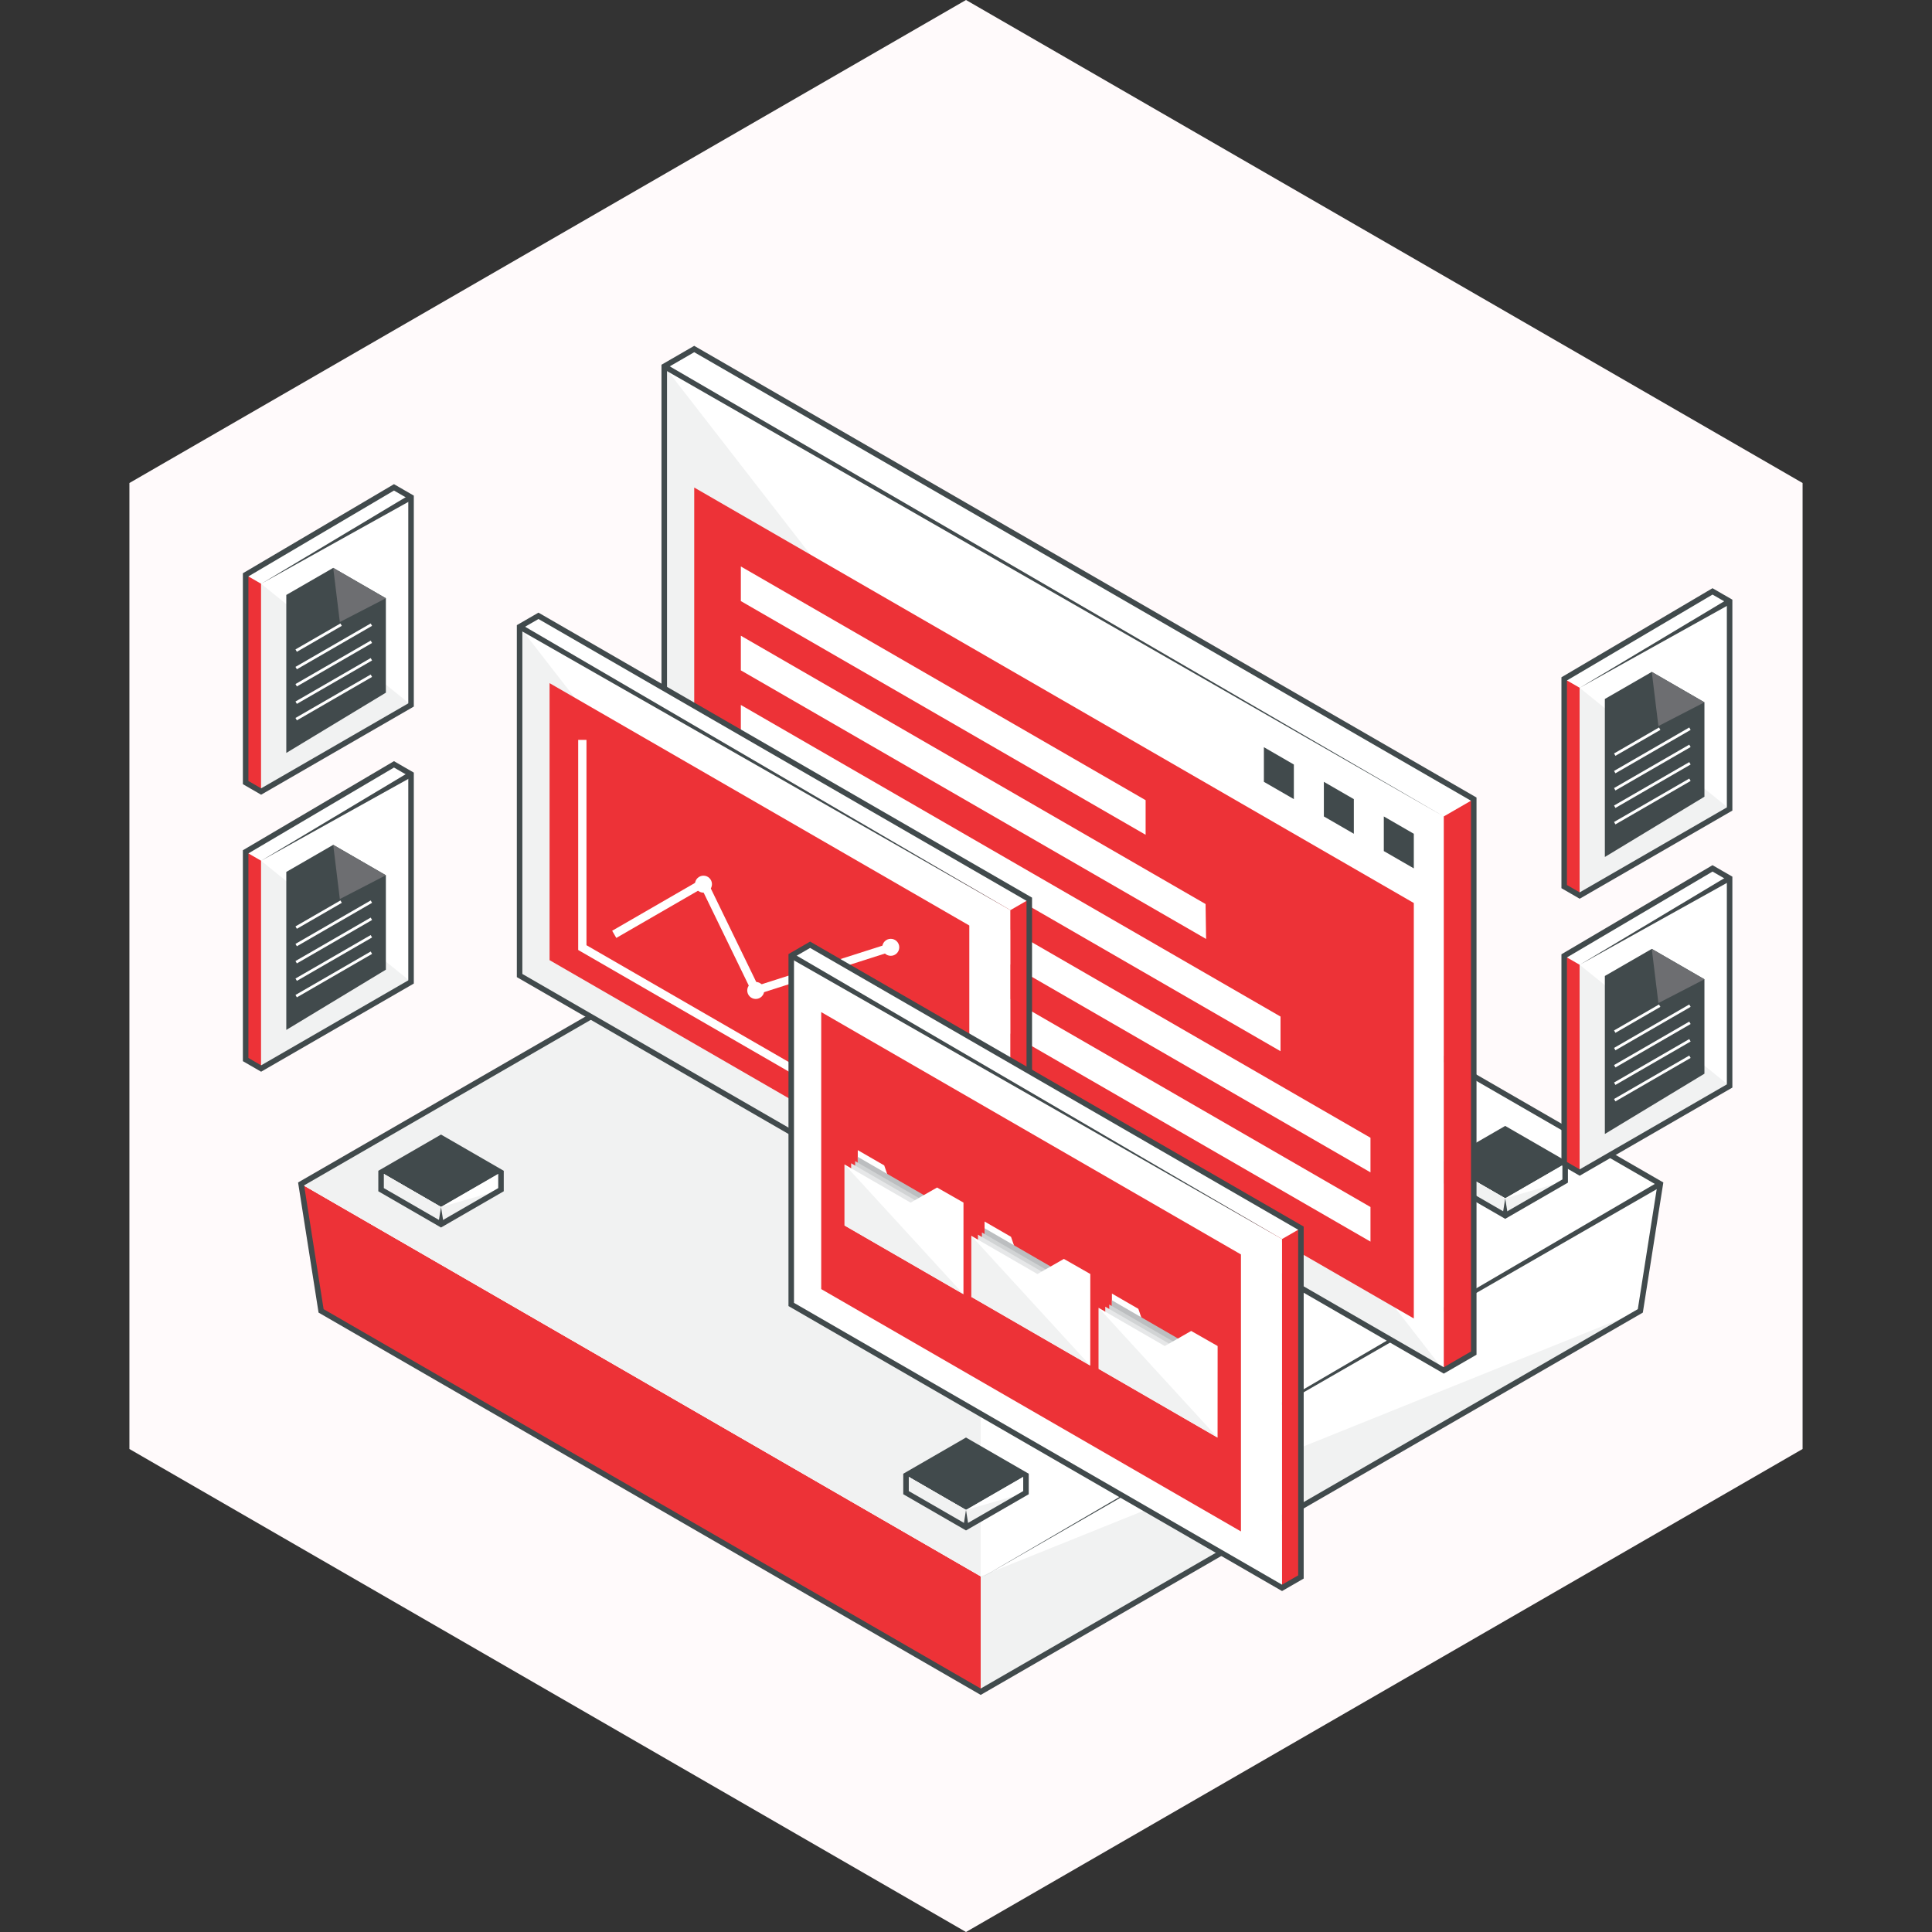
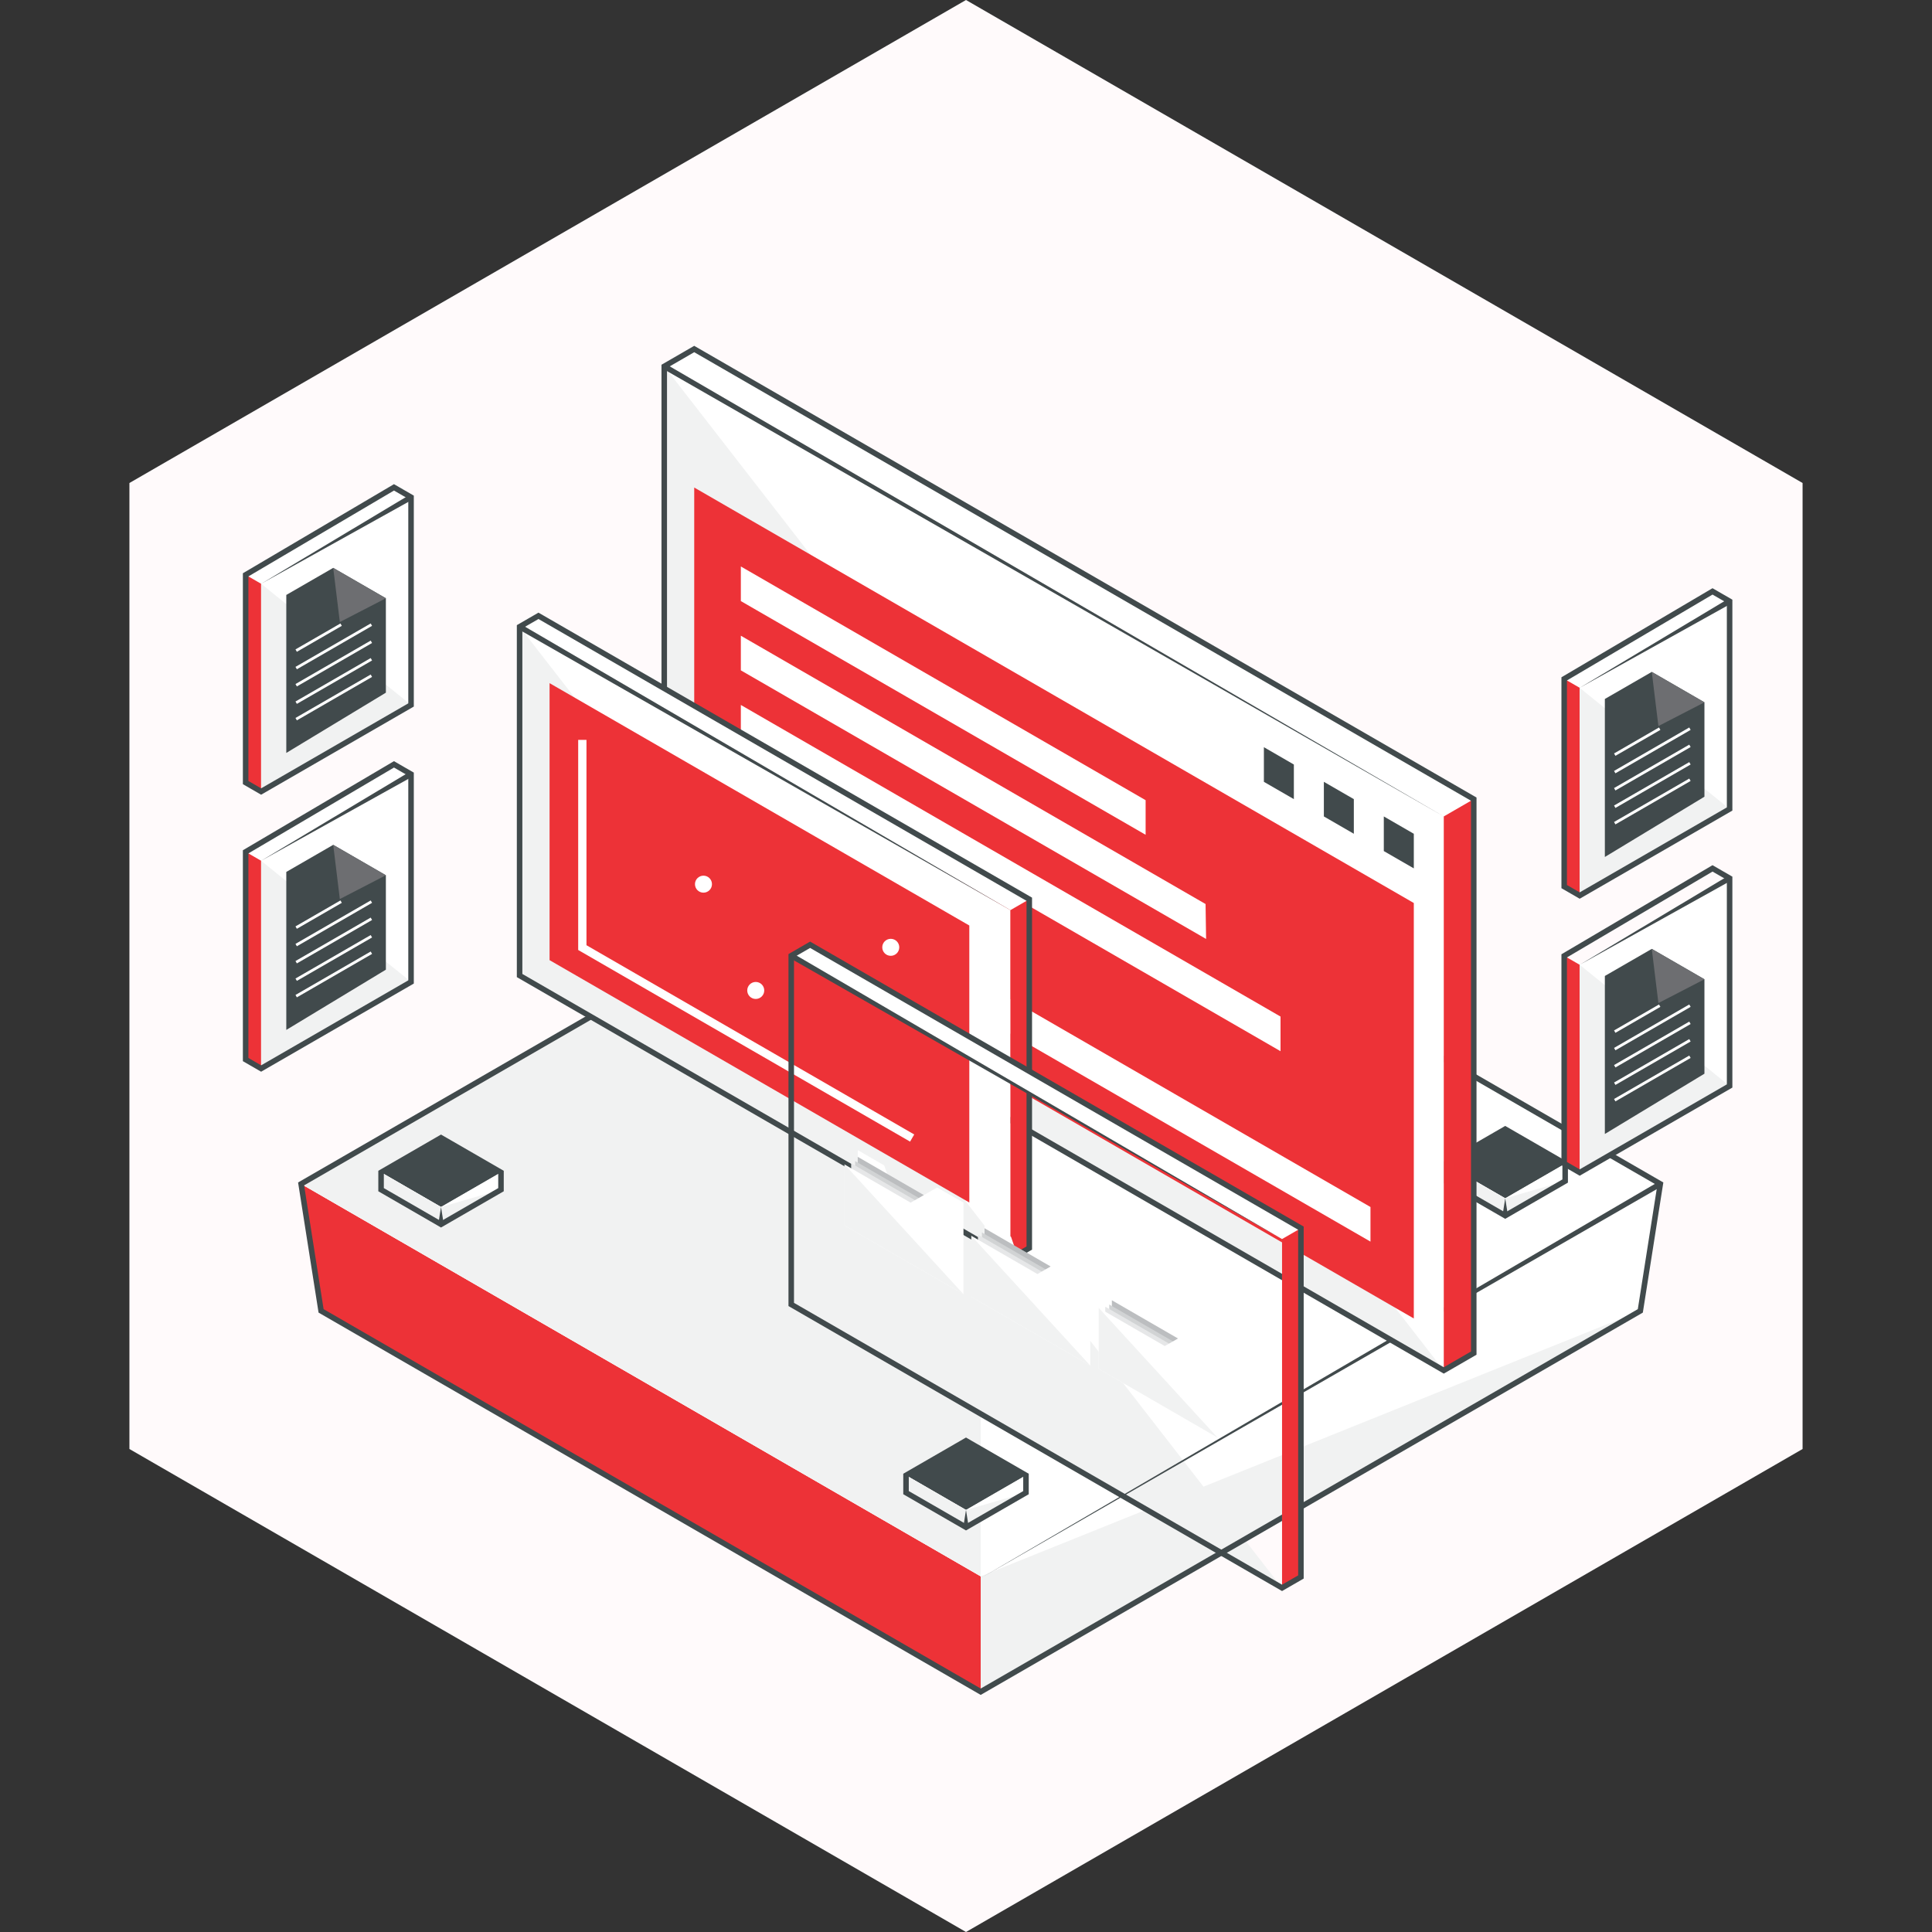
<svg xmlns="http://www.w3.org/2000/svg" id="Layer_1" data-name="Layer 1" viewBox="0 0 700 700">
  <rect x="0" y="0" width="700" height="700" fill="#333333" stroke="none" />
  <defs>
    <style>.cls-1{fill:#fffafb;}.cls-2{fill:#fff;}.cls-3{fill:#ed3237;}.cls-4{fill:#f1f2f2;}.cls-5{fill:#414a4c;}.cls-6{fill:#6d6e71;}.cls-7{fill:#bcbec0;}.cls-8{fill:#d1d3d4;}.cls-9{fill:#e6e7e8;}</style>
  </defs>
  <title>illustration</title>
  <polygon class="cls-1" points="653.11 525 653.11 175 350 0 46.89 175 46.89 525 350 700 653.11 525" />
  <polygon class="cls-2" points="601.56 428.96 594.32 474.95 355.33 612.95 116.34 474.95 109.1 428.96 601.56 428.96" />
  <polygon class="cls-3" points="355.33 571.13 355.33 612.95 116.34 474.95 109.1 428.96 355.33 571.13" />
  <polygon class="cls-2" points="109.1 428.96 355.33 286.78 601.56 428.96 355.33 571.13 109.1 428.96" />
  <polygon class="cls-4" points="594.32 474.95 355.33 571.13 355.33 612.95 594.32 474.95" />
  <polygon class="cls-2" points="148.93 280.51 148.93 355.78 94.61 387.14 94.61 311.87 148.93 280.51" />
  <polygon class="cls-2" points="89 383.9 94.61 387.14 94.61 311.87 148.93 280.51 142.74 276.94 89 308.63 89 383.9" />
  <polygon class="cls-3" points="89 308.63 94.61 311.87 94.61 387.14 89 383.9 89 308.63" />
  <polygon class="cls-2" points="148.93 280.51 94.61 311.87 147.81 279.86 148.93 280.51" />
  <polygon class="cls-4" points="94.61 311.87 148.93 355.78 94.61 387.14 94.61 311.87" />
  <polygon class="cls-5" points="142.74 276.94 142.24 276.08 88 308.06 88 384.48 94.61 388.3 149.93 356.36 149.93 279.93 142.74 275.78 142.24 276.08 142.74 276.94 142.24 277.8 147.93 281.09 147.93 355.2 94.61 385.99 90 383.32 90 309.2 143.25 277.8 142.74 276.94 142.24 277.8 142.74 276.94" />
  <polygon class="cls-5" points="103.73 315.92 103.73 373.16 139.81 351.33 139.81 317.12 120.73 306.1 103.73 315.92" />
  <polygon class="cls-6" points="120.73 306.1 123.13 325.74 139.81 317.12 120.73 306.1" />
  <polyline class="cls-2" points="107.56 336.52 123.85 327.11 123.35 326.25 107.06 335.65" />
  <polyline class="cls-2" points="107.56 342.85 134.81 327.11 134.31 326.25 107.06 341.98" />
  <polyline class="cls-2" points="107.56 349.06 134.81 333.33 134.31 332.46 107.06 348.2" />
  <polyline class="cls-2" points="107.56 355.39 134.81 339.66 134.31 338.79 107.06 354.53" />
  <polyline class="cls-2" points="107.56 361.36 134.81 345.62 134.31 344.75 107.06 360.49" />
  <polygon class="cls-5" points="149.43 281.38 94.61 311.87 148.43 279.64 149.43 281.38" />
  <polygon class="cls-2" points="148.93 180.15 148.93 255.42 94.61 286.78 94.61 211.51 148.93 180.15" />
  <polygon class="cls-2" points="89 283.54 94.61 286.78 94.61 211.51 148.93 180.15 142.74 176.58 89 208.27 89 283.54" />
  <polygon class="cls-3" points="89 208.27 94.61 211.51 94.61 286.78 89 283.54 89 208.27" />
  <polygon class="cls-2" points="148.93 180.15 94.61 211.51 147.81 179.5 148.93 180.15" />
  <polygon class="cls-4" points="94.61 211.51 148.93 255.42 94.61 286.78 94.61 211.51" />
  <polygon class="cls-5" points="142.74 176.58 142.24 175.72 88 207.7 88 284.12 94.61 287.94 149.93 256 149.93 179.57 142.74 175.42 142.24 175.72 142.74 176.58 142.24 177.44 147.93 180.73 147.93 254.84 94.61 285.63 90 282.96 90 208.84 143.25 177.44 142.74 176.58 142.24 177.44 142.74 176.58" />
  <polygon class="cls-5" points="103.73 215.56 103.73 272.8 139.81 250.97 139.81 216.76 120.73 205.75 103.73 215.56" />
  <polygon class="cls-6" points="120.73 205.75 123.13 225.38 139.81 216.76 120.73 205.75" />
  <polyline class="cls-2" points="107.56 236.16 123.85 226.75 123.35 225.89 107.06 235.29" />
  <polyline class="cls-2" points="107.56 242.49 134.81 226.75 134.31 225.89 107.06 241.62" />
  <polyline class="cls-2" points="107.56 248.71 134.81 232.97 134.31 232.1 107.06 247.84" />
  <polyline class="cls-2" points="107.56 255.03 134.81 239.3 134.31 238.43 107.06 254.17" />
  <polyline class="cls-2" points="107.56 261 134.81 245.26 134.31 244.39 107.06 260.13" />
  <polygon class="cls-5" points="149.43 181.02 94.61 211.51 148.43 179.28 149.43 181.02" />
  <polygon class="cls-4" points="286.68 346.25 464.51 575.31 286.68 472.63 286.68 346.25" />
  <polygon class="cls-5" points="602.06 429.82 355.33 571.78 601.06 428.09 602.06 429.82" />
  <polygon class="cls-4" points="355.33 286.78 355.33 518.63 355.33 571.13 109.1 428.96 355.33 286.78" />
  <polygon class="cls-5" points="138.07 424.77 159.79 437.32 181.52 424.77 159.79 412.23 138.07 424.77" />
  <polygon class="cls-2" points="138.07 424.77 138.07 431.05 159.79 443.59 181.52 431.05 181.52 424.77 159.79 437.32 138.07 424.77" />
  <polygon class="cls-4" points="138.07 424.77 138.07 431.05 159.79 443.59 181.52 431.05 159.79 437.32 138.07 424.77" />
  <polygon class="cls-5" points="159.79 412.23 159.29 411.36 137.07 424.2 137.07 431.62 159.79 444.75 182.52 431.62 182.52 424.2 159.79 411.07 159.29 411.36 159.79 412.23 159.29 413.1 180.52 425.35 180.52 430.47 159.79 442.44 139.07 430.47 139.07 425.35 160.29 413.1 159.79 412.23 159.29 413.1 159.79 412.23" />
  <polygon class="cls-5" points="158.79 443.59 159.79 437.32 160.79 443.59 158.79 443.59" />
  <polygon class="cls-5" points="328.27 534.54 350 547.09 371.73 534.54 350 522 328.27 534.54" />
  <polygon class="cls-2" points="328.27 534.54 328.27 540.81 350 553.36 371.73 540.81 371.73 534.54 350 547.09 328.27 534.54" />
  <polygon class="cls-4" points="328.27 534.54 328.27 540.81 350 553.36 371.73 540.81 350 547.09 328.27 534.54" />
  <polygon class="cls-5" points="350 522 349.5 521.13 327.27 533.96 327.27 541.39 350 554.51 372.73 541.39 372.73 533.96 350 520.84 349.5 521.13 350 522 349.5 522.86 370.73 535.12 370.73 540.24 350 552.2 329.27 540.24 329.27 535.12 350.5 522.86 350 522 349.5 522.86 350 522" />
  <polygon class="cls-5" points="349 553.36 350 547.09 351 553.36 349 553.36" />
  <polygon class="cls-5" points="523.64 421.64 545.37 434.18 567.09 421.64 545.37 409.09 523.64 421.64" />
  <polygon class="cls-2" points="523.64 421.64 523.64 427.91 545.37 440.46 567.09 427.91 567.09 421.64 545.37 434.18 523.64 421.64" />
  <polygon class="cls-4" points="523.64 421.64 523.64 427.91 545.37 440.46 567.09 427.91 545.37 434.18 523.64 421.64" />
  <polygon class="cls-5" points="545.37 409.09 544.87 408.23 522.64 421.06 522.64 428.49 545.37 441.61 568.09 428.49 568.09 421.06 545.37 407.94 544.87 408.23 545.37 409.09 544.87 409.96 566.09 422.22 566.09 427.33 545.37 439.3 524.64 427.33 524.64 422.22 545.87 409.96 545.37 409.09 544.87 409.96 545.37 409.09" />
  <polygon class="cls-5" points="544.37 440.46 545.37 434.18 546.37 440.46 544.37 440.46" />
  <polygon class="cls-3" points="333.6 311.87 355.33 324.42 377.06 311.87 355.33 299.33 333.6 311.87" />
  <polygon class="cls-2" points="333.6 311.87 333.6 318.14 355.33 330.69 377.06 318.14 377.06 311.87 355.33 324.42 333.6 311.87" />
  <polygon class="cls-4" points="333.6 311.87 333.6 318.14 355.33 330.69 377.06 318.14 355.33 324.42 333.6 311.87" />
  <polygon class="cls-5" points="355.33 299.33 354.83 298.46 332.6 311.29 332.6 318.72 355.33 331.84 378.06 318.72 378.06 311.29 355.33 298.17 354.83 298.46 355.33 299.33 354.83 300.19 376.06 312.45 376.06 317.57 355.33 329.53 334.6 317.57 334.6 312.45 355.83 300.19 355.33 299.33 354.83 300.19 355.33 299.33" />
  <polygon class="cls-5" points="354.33 330.69 355.33 324.42 356.33 330.69 354.33 330.69" />
  <polygon class="cls-5" points="355.33 286.78 354.83 285.92 108 428.43 115.42 475.58 355.33 614.1 595.23 475.58 602.66 428.43 355.33 285.63 354.83 285.92 355.33 286.78 354.83 287.65 600.47 429.48 593.41 474.33 355.33 611.79 117.25 474.33 110.19 429.48 355.83 287.65 355.33 286.78 354.83 287.65 355.33 286.78" />
  <polygon class="cls-2" points="240.67 333.45 523.11 496.53 523.11 295.81 240.67 132.73 240.67 333.45" />
  <polygon class="cls-5" points="512.25 302.09 512.25 314.63 501.38 308.36 501.38 295.81 512.25 302.09" />
  <polygon class="cls-5" points="490.52 289.54 490.52 302.09 479.66 295.81 479.66 283.27 490.52 289.54" />
  <polygon class="cls-5" points="468.79 277 468.79 289.54 457.93 283.27 457.93 270.72 468.79 277" />
  <polygon class="cls-2" points="240.67 132.73 251.53 126.46 533.97 289.54 533.97 490.26 523.11 496.53 523.11 295.81 240.67 132.73" />
  <polygon class="cls-3" points="533.97 289.54 533.97 490.94 523.11 497.21 523.11 295.81 533.97 289.54" />
  <polygon class="cls-4" points="523.11 496.53 240.67 132.73 240.67 333.45 523.11 496.53" />
  <polygon class="cls-5" points="251.53 126.46 251.03 125.59 239.67 132.15 239.67 334.02 523.11 497.69 534.97 490.84 534.97 288.96 251.53 125.3 251.03 125.59 251.53 126.46 251.03 127.32 532.97 290.12 532.97 489.68 523.11 495.38 241.67 332.87 241.67 133.31 252.03 127.32 251.53 126.46 251.03 127.32 251.53 126.46" />
  <polygon class="cls-3" points="512.25 327.18 512.25 477.71 251.53 327.18 251.53 176.64 512.25 327.18" />
  <polygon class="cls-2" points="268.42 205.24 268.42 217.78 415.08 302.46 415.08 289.92 268.42 205.24" />
  <polygon class="cls-2" points="268.42 230.33 268.42 242.88 436.99 340.2 436.8 327.55 268.42 230.33" />
  <polygon class="cls-2" points="268.42 255.42 268.42 267.96 463.96 380.87 463.96 368.32 268.42 255.42" />
-   <polygon class="cls-2" points="268.42 280.51 268.42 293.05 496.55 424.77 496.55 412.23 268.42 280.51" />
  <polygon class="cls-2" points="268.42 305.6 268.42 318.14 496.55 449.86 496.55 437.32 268.42 305.6" />
  <polygon class="cls-2" points="188.26 353.45 366.09 456.14 366.09 329.76 188.26 227.08 188.26 353.45" />
  <polygon class="cls-2" points="188.26 227.08 195.1 223.13 372.93 325.81 372.93 452.19 366.09 456.14 366.09 329.76 188.26 227.08" />
  <polygon class="cls-3" points="372.93 325.81 372.93 452.19 366.09 456.14 366.09 329.76 372.93 325.81" />
  <polygon class="cls-4" points="188.26 227.08 366.09 456.14 188.26 353.45 188.26 227.08" />
  <polygon class="cls-3" points="199.12 247.52 199.12 347.88 351.2 435.69 351.2 335.33 199.12 247.52" />
  <polygon class="cls-2" points="209.49 268.07 209.49 344.2 329.74 413.63 331.24 411.04 212.49 342.47 212.49 268.07 209.49 268.07 209.49 268.07" />
-   <polygon class="cls-2" points="223.3 339.83 254.23 321.96 273.04 360.69 323.2 344.66 322.28 341.81 274.61 357.04 255.52 317.75 221.8 337.23 223.3 339.83 223.3 339.83" />
  <circle class="cls-2" cx="322.74" cy="343.23" r="3.08" />
  <circle class="cls-2" cx="273.82" cy="358.86" r="3.08" />
  <circle class="cls-2" cx="254.88" cy="320.35" r="3.08" />
  <polygon class="cls-5" points="195.1 223.13 194.6 222.26 187.26 226.5 187.26 354.03 366.09 457.29 373.93 452.76 373.93 325.23 195.1 221.97 194.6 222.26 195.1 223.13 194.6 223.99 371.93 326.39 371.93 451.61 366.09 454.98 189.26 352.88 189.26 227.65 195.6 223.99 195.1 223.13 194.6 223.99 195.1 223.13" />
  <polygon class="cls-5" points="188.76 226.21 366.09 329.76 187.76 227.94 188.76 226.21" />
-   <polygon class="cls-2" points="286.68 472.63 464.51 575.31 464.51 448.94 286.68 346.25 286.68 472.63" />
  <polygon class="cls-2" points="286.68 346.25 293.52 342.3 471.35 444.99 471.35 571.36 464.51 575.31 464.51 448.94 286.68 346.25" />
  <polygon class="cls-3" points="471.35 444.99 471.35 571.36 464.51 575.31 464.51 448.93 471.35 444.99" />
  <polygon class="cls-5" points="293.52 342.3 293.02 341.44 285.68 345.68 285.68 473.21 464.51 576.47 472.35 571.94 472.35 444.41 293.52 341.15 293.02 341.44 293.52 342.3 293.02 343.17 470.35 445.56 470.35 570.79 464.51 574.16 287.68 472.05 287.68 346.83 294.02 343.17 293.52 342.3 293.02 343.17 293.52 342.3" />
-   <polygon class="cls-3" points="297.54 366.7 297.54 467.06 449.62 554.87 449.62 454.51 297.54 366.7" />
  <polygon class="cls-2" points="402.87 468.68 412.44 474.21 417.23 488.05 402.85 479.74 402.87 468.68" />
  <polygon class="cls-7" points="426.81 484.96 402.85 471.11 402.85 476.63 426.81 490.45 426.81 484.96" />
  <polygon class="cls-8" points="425.86 486.51 401.9 472.65 401.9 478.18 425.86 492 425.86 486.51" />
  <polygon class="cls-9" points="424.42 487.3 400.46 473.44 400.46 478.96 424.42 492.78 424.42 487.3" />
  <polygon class="cls-2" points="431.59 482.23 441.17 487.69 441.15 520.87 398.08 495.98 398.08 473.87 422.02 487.7 431.59 482.23" />
  <polygon class="cls-4" points="398.08 473.87 441.15 520.87 398.08 495.98 398.08 473.87" />
  <polygon class="cls-2" points="356.73 442.58 366.31 448.12 371.1 461.95 356.72 453.64 356.73 442.58" />
  <polygon class="cls-7" points="380.67 458.87 356.72 445.01 356.72 450.53 380.67 464.36 380.67 458.87" />
  <polygon class="cls-8" points="379.73 460.42 355.77 446.56 355.77 452.08 379.73 465.9 379.73 460.42" />
  <polygon class="cls-9" points="378.29 461.2 354.33 447.35 354.33 452.87 378.29 466.69 378.29 461.2" />
  <polygon class="cls-2" points="385.46 456.13 395.04 461.59 395.02 494.78 351.94 469.89 351.94 447.77 375.88 461.61 385.46 456.13" />
  <polygon class="cls-4" points="351.94 447.77 395.02 494.78 351.94 469.89 351.94 447.77" />
  <polygon class="cls-2" points="310.79 416.72 320.37 422.25 325.15 436.08 310.77 427.78 310.79 416.72" />
  <polygon class="cls-7" points="334.73 433 310.77 419.14 310.77 424.67 334.73 438.49 334.73 433" />
  <polygon class="cls-8" points="333.78 434.55 309.83 420.69 309.83 426.21 333.78 440.04 333.78 434.55" />
  <polygon class="cls-9" points="332.34 435.33 308.39 421.48 308.39 427 332.34 440.82 332.34 435.33" />
  <polygon class="cls-2" points="339.52 430.26 349.09 435.72 349.08 468.91 306 444.02 306 421.91 329.94 435.74 339.52 430.26" />
  <polygon class="cls-4" points="306 421.91 349.08 468.91 306 444.02 306 421.91" />
  <polygon class="cls-5" points="523.11 295.81 240.17 133.6 241.17 131.87 523.11 295.81" />
  <polygon class="cls-5" points="287.18 345.39 464.51 448.94 286.18 347.12 287.18 345.39" />
  <polygon class="cls-2" points="626.67 217.84 626.67 293.11 572.35 324.48 572.35 249.21 626.67 217.84" />
  <polygon class="cls-2" points="566.74 321.23 572.35 324.48 572.35 249.21 626.67 217.84 620.48 214.27 566.74 245.97 566.74 321.23" />
  <polygon class="cls-3" points="566.74 245.96 572.35 249.2 572.35 324.47 566.74 321.23 566.74 245.96" />
  <polygon class="cls-2" points="626.67 217.84 572.35 249.2 625.55 217.19 626.67 217.84" />
  <polygon class="cls-4" points="572.35 249.21 626.67 293.11 572.35 324.48 572.35 249.21" />
  <polygon class="cls-5" points="620.48 214.27 619.98 213.41 565.74 245.39 565.74 321.81 572.35 325.63 627.67 293.69 627.67 217.27 620.48 213.12 619.98 213.41 620.48 214.27 619.98 215.14 625.67 218.42 625.67 292.54 572.35 323.32 567.74 320.66 567.74 246.54 620.99 215.13 620.48 214.27 619.98 215.14 620.48 214.27" />
  <polygon class="cls-5" points="581.47 253.25 581.47 310.5 617.55 288.66 617.55 254.46 598.47 243.44 581.47 253.25" />
  <polygon class="cls-6" points="598.47 243.44 600.87 263.07 617.55 254.46 598.47 243.44" />
  <polyline class="cls-2" points="585.3 273.85 601.59 264.45 601.09 263.58 584.8 272.99" />
  <polyline class="cls-2" points="585.3 280.18 612.55 264.45 612.05 263.58 584.8 279.32" />
  <polyline class="cls-2" points="585.3 286.4 612.55 270.66 612.05 269.8 584.8 285.53" />
  <polyline class="cls-2" points="585.3 292.73 612.55 276.99 612.05 276.13 584.8 291.86" />
  <polyline class="cls-2" points="585.3 298.69 612.55 282.95 612.05 282.09 584.8 297.82" />
  <polygon class="cls-5" points="627.17 218.71 572.35 249.21 626.17 216.98 627.17 218.71" />
  <polygon class="cls-2" points="626.67 318.2 626.67 393.47 572.35 424.83 572.35 349.56 626.67 318.2" />
-   <polygon class="cls-2" points="566.74 421.59 572.35 424.83 572.35 349.56 626.67 318.2 620.48 314.63 566.74 346.32 566.74 421.59" />
  <polygon class="cls-3" points="566.74 346.32 572.35 349.56 572.35 424.83 566.74 421.59 566.74 346.32" />
  <polygon class="cls-2" points="626.67 318.2 572.35 349.56 625.55 317.55 626.67 318.2" />
  <polygon class="cls-4" points="572.35 349.56 626.67 393.47 572.35 424.83 572.35 349.56" />
  <polygon class="cls-5" points="620.48 314.63 619.98 313.77 565.74 345.75 565.74 422.17 572.35 425.99 627.67 394.05 627.67 317.63 620.48 313.47 619.98 313.77 620.48 314.63 619.98 315.5 625.67 318.78 625.67 392.89 572.35 423.68 567.74 421.01 567.74 346.89 620.99 315.49 620.48 314.63 619.98 315.5 620.48 314.63" />
  <polygon class="cls-5" points="581.47 353.61 581.47 410.86 617.55 389.02 617.55 354.81 598.47 343.8 581.47 353.61" />
  <polygon class="cls-6" points="598.47 343.8 600.87 363.43 617.55 354.81 598.47 343.8" />
  <polyline class="cls-2" points="585.3 374.21 601.59 364.8 601.09 363.94 584.8 373.35" />
  <polyline class="cls-2" points="585.3 380.54 612.55 364.8 612.05 363.94 584.8 379.68" />
  <polyline class="cls-2" points="585.3 386.76 612.55 371.02 612.05 370.15 584.8 385.89" />
  <polyline class="cls-2" points="585.3 393.09 612.55 377.35 612.05 376.48 584.8 392.22" />
  <polyline class="cls-2" points="585.3 399.05 612.55 383.31 612.05 382.45 584.8 398.18" />
  <polygon class="cls-5" points="627.17 319.07 572.35 349.56 626.17 317.34 627.17 319.07" />
</svg>